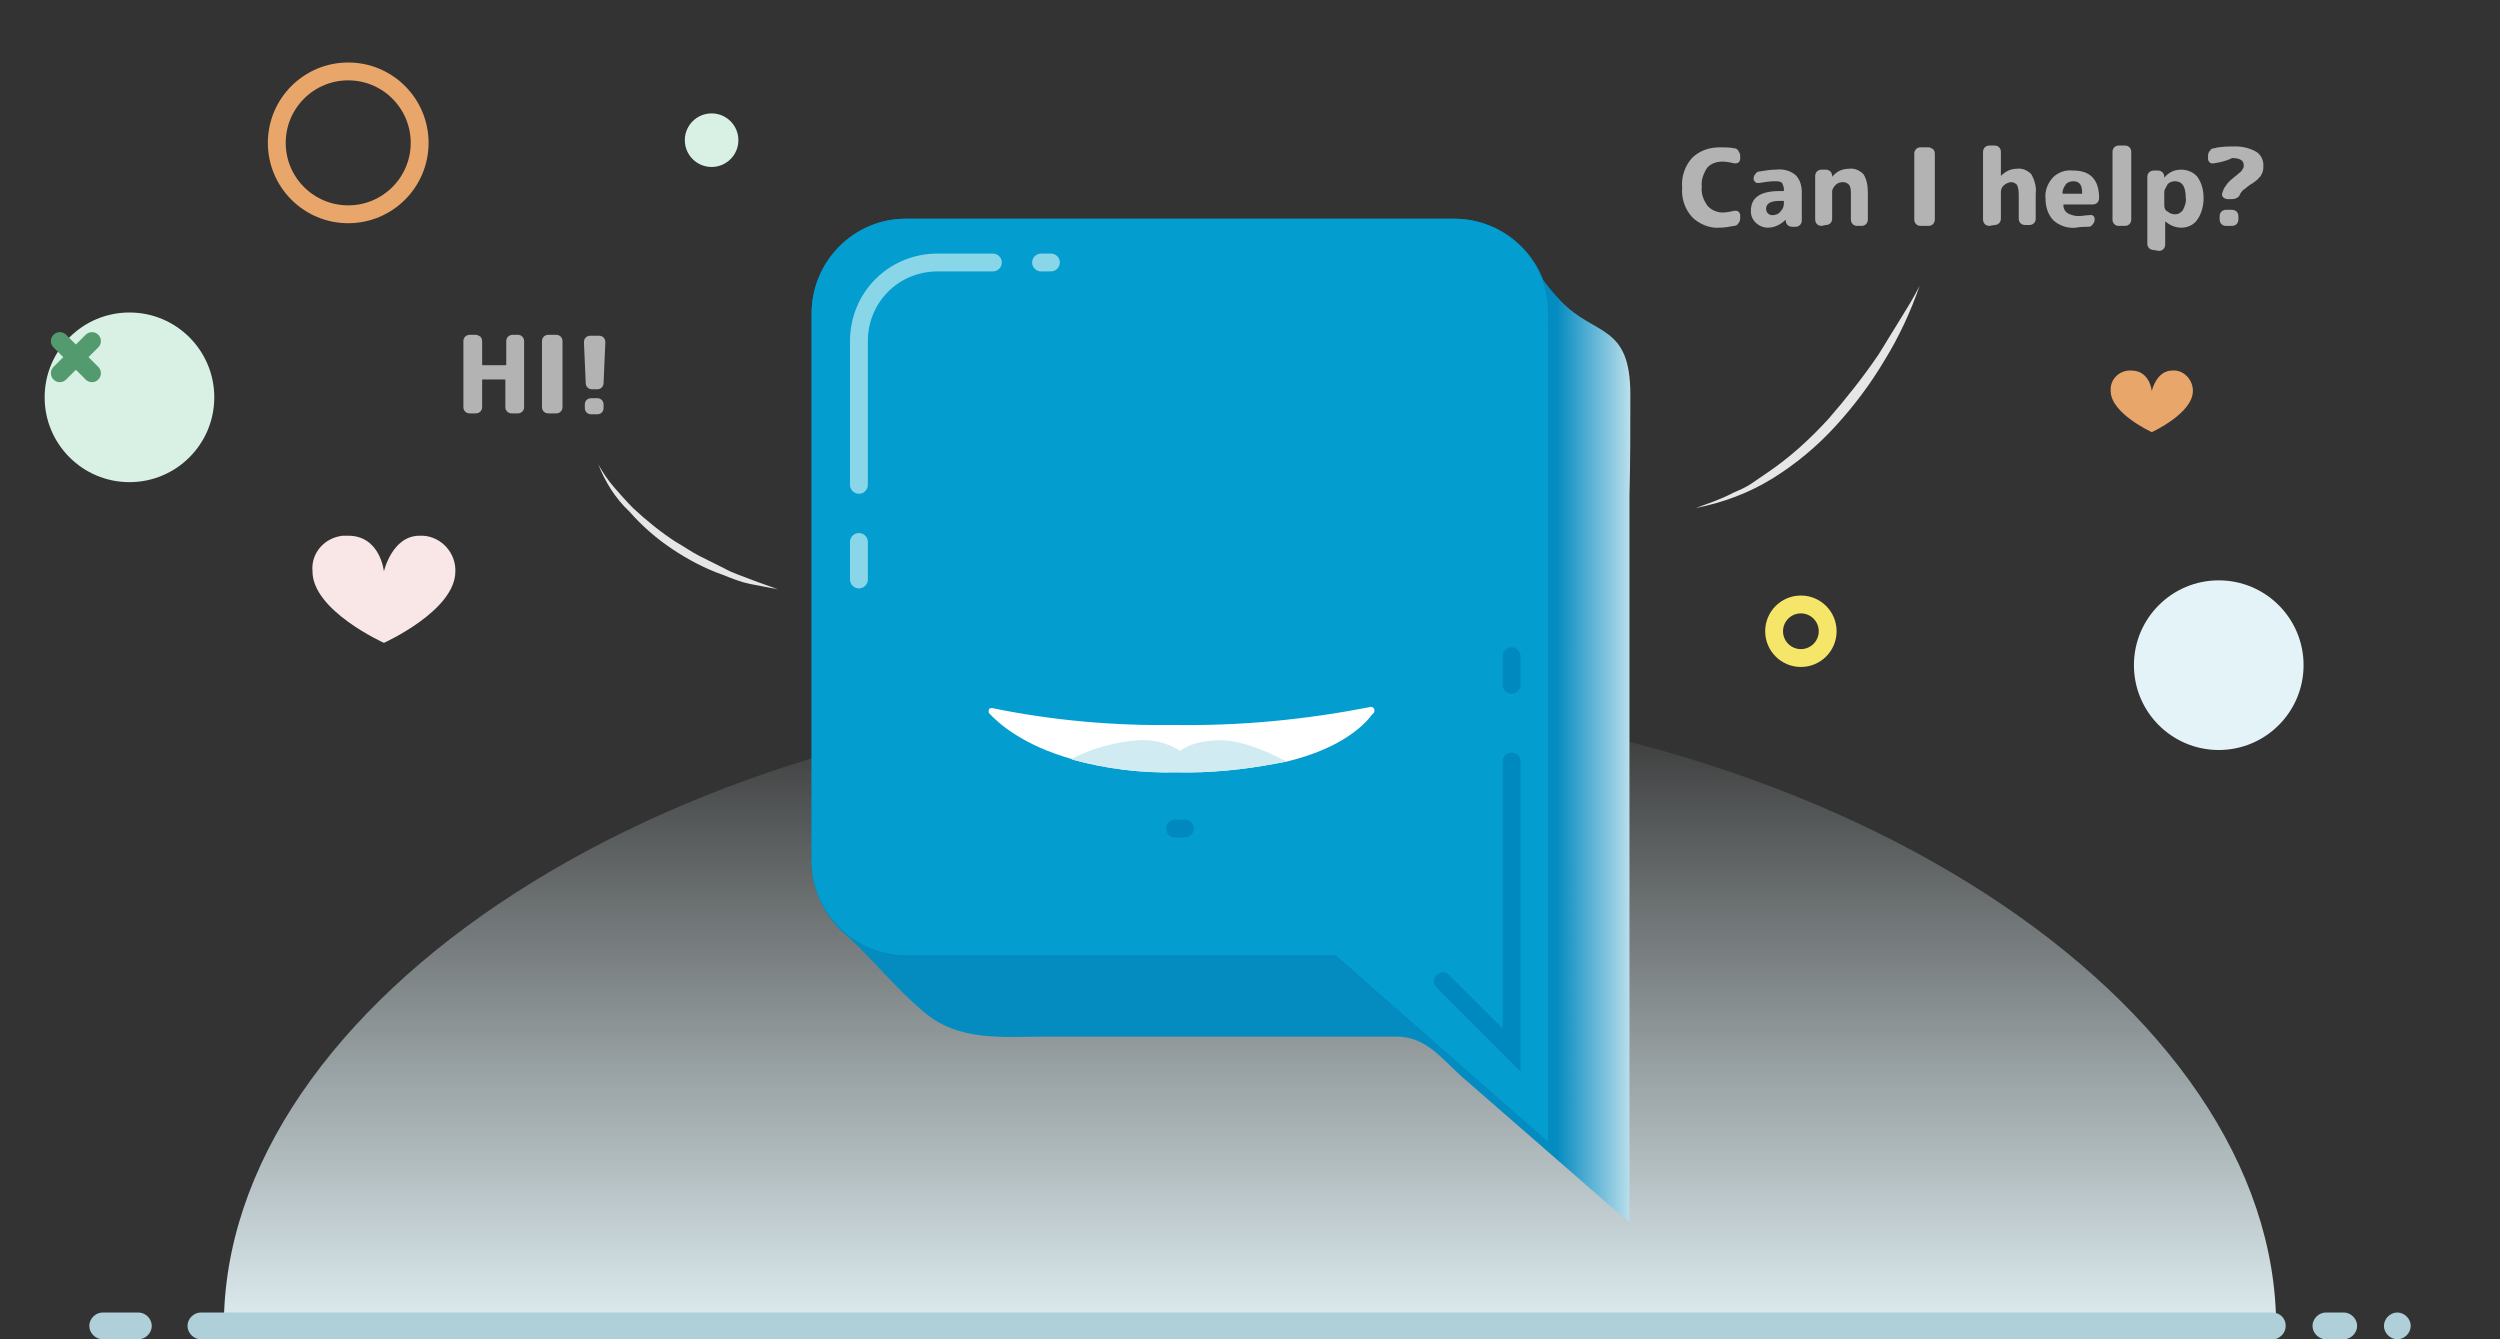
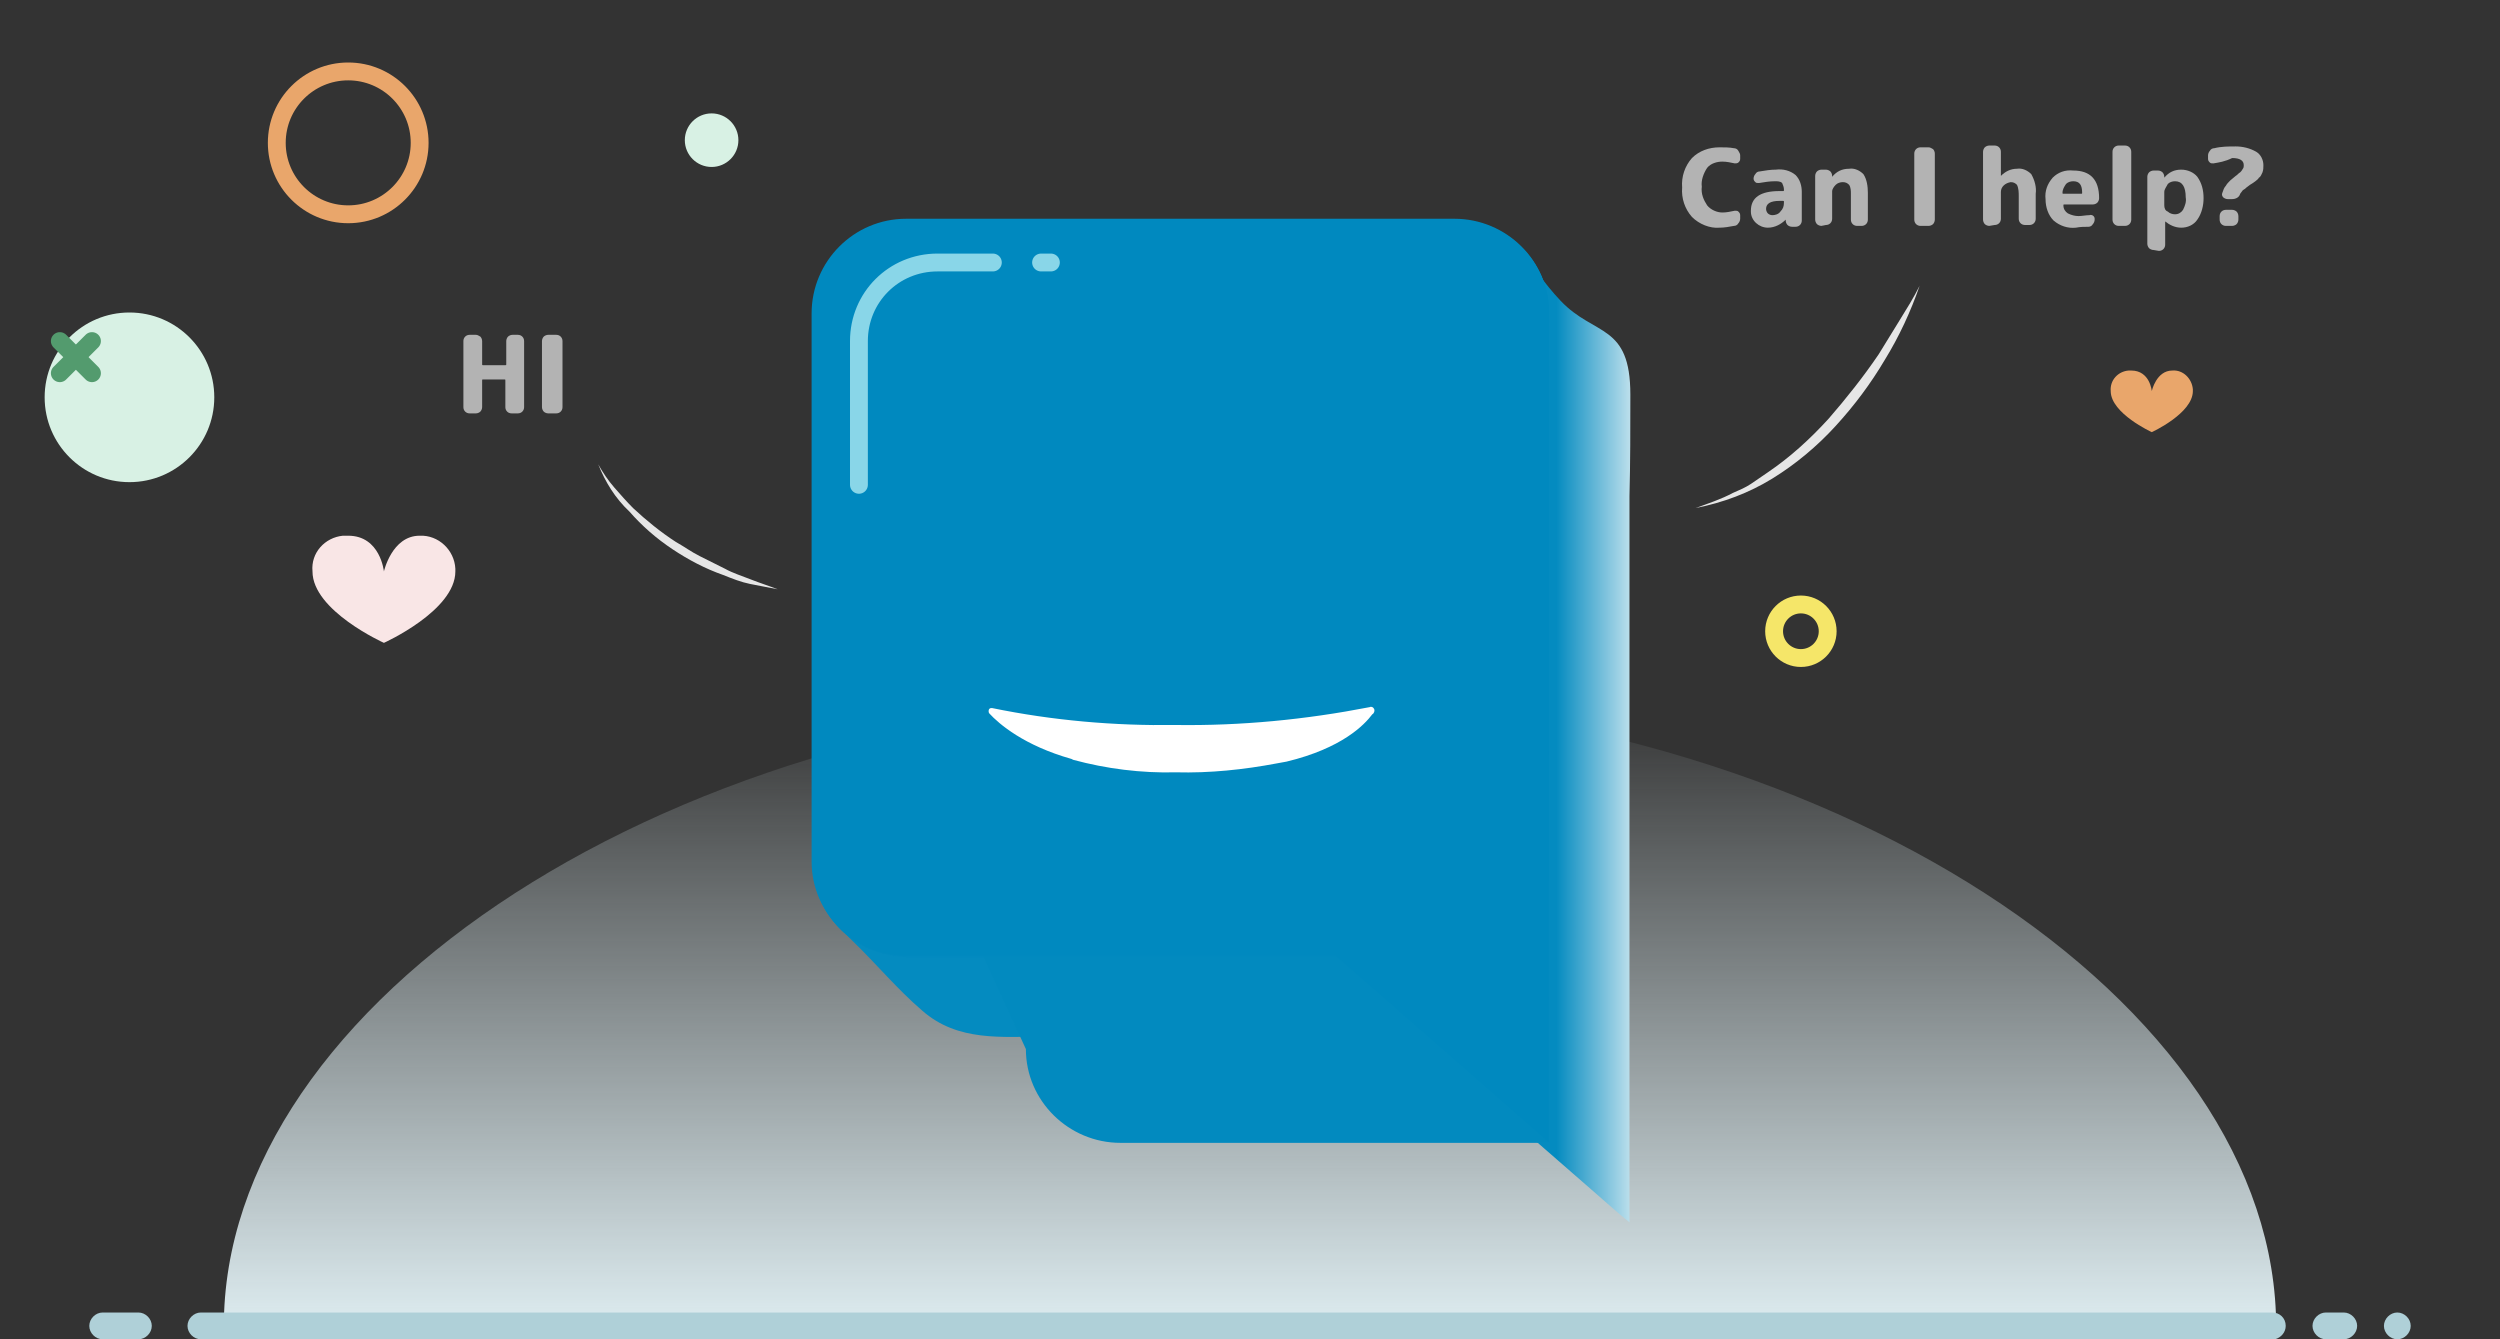
<svg xmlns="http://www.w3.org/2000/svg" version="1.1" id="Layer_1" x="0px" y="0px" viewBox="0 0 280 150" style="enable-background:new 0 0 280 150;" xml:space="preserve">
  <rect x="0" y="0" width="280" height="150" fill="#333333" stroke="none" />
  <style type="text/css">
	.st0{fill:url(#SVGID_1_);}
	.st1{fill:#F9E6E6;}
	.st2{fill:#E9A66B;}
	.st3{fill:none;stroke:#E9A66B;stroke-width:2;stroke-miterlimit:10;}
	.st4{fill:#D8F1E4;}
	.st5{fill:none;stroke:#F5E669;stroke-width:2;stroke-miterlimit:10;}
	.st6{fill:#E3F3F7;}
	.st7{fill:none;stroke:#539B6E;stroke-width:2;stroke-linecap:round;stroke-miterlimit:10;}
	.st8{fill:#B3B3B3;}
	.st9{fill:#E6E6E6;}
	.st10{fill:url(#SVGID_2_);}
	.st11{fill:#038AC0;}
	.st12{fill:#028ABF;}
	.st13{fill:#0189BF;}
	.st14{fill:#0089BF;}
	.st15{fill:#039DD0;}
	.st16{fill:none;stroke:#89D6E8;stroke-width:2;stroke-linecap:round;stroke-miterlimit:10;}
	.st17{fill:none;stroke:#0089BF;stroke-width:2;stroke-linecap:round;stroke-miterlimit:10;}
	.st18{fill:#FFFFFF;}
	.st19{fill:#D1EBF2;}
	.st20{fill:#AFD0D8;}
</style>
  <title>Artboard 10</title>
  <linearGradient id="SVGID_1_" gradientUnits="userSpaceOnUse" x1="140" y1="74.22" x2="140" y2="2.022" gradientTransform="matrix(1 0 0 -1 0 152)">
    <stop offset="0" style="stop-color:#E1F0F4;stop-opacity:0" />
    <stop offset="1" style="stop-color:#E1F0F4" />
  </linearGradient>
  <path class="st0" d="M254.9,148.5c0,0.5,0,1-0.1,1.5c-0.1,0-0.2,0-0.3,0H25.2c-0.1-0.5-0.1-1-0.1-1.5c0-0.5,0-1,0-1.5  c1.4-36.2,52.3-69.2,114.9-69.2s113.5,33,114.9,69.3C254.9,147.5,254.9,148,254.9,148.5z" />
  <path class="st1" d="M51,64c0,4.4-8,8-8,8s-8-3.6-8-8c-0.2-2.1,1.4-3.8,3.4-4c0.2,0,0.4,0,0.6,0c3.6,0,4,4,4,4s0.9-4,4-4  c2.1-0.1,3.9,1.6,4,3.7C51,63.8,51,63.9,51,64z" />
  <path class="st2" d="M245.6,43.8c0,2.5-4.6,4.6-4.6,4.6s-4.6-2.1-4.6-4.6c-0.1-1.2,0.8-2.2,2-2.3c0.1,0,0.2,0,0.3,0  c2.1,0,2.3,2.3,2.3,2.3s0.5-2.3,2.3-2.3c1.2-0.1,2.2,0.9,2.3,2.1C245.6,43.7,245.6,43.8,245.6,43.8z" />
  <circle class="st3" cx="39" cy="16" r="8" />
  <circle class="st4" cx="79.7" cy="15.7" r="3" />
  <circle class="st5" cx="201.7" cy="70.7" r="3" />
-   <circle class="st6" cx="248.5" cy="74.5" r="9.5" />
  <circle class="st4" cx="14.5" cy="44.5" r="9.5" />
  <line class="st7" x1="6.7" y1="38.2" x2="10.3" y2="41.8" />
  <line class="st7" x1="10.3" y1="38.2" x2="6.7" y2="41.8" />
  <path class="st8" d="M52.6,46.3c-0.4,0-0.7-0.3-0.7-0.7v-7.4c0-0.4,0.3-0.7,0.7-0.7l0,0h0.7c0.2,0,0.3,0.1,0.5,0.2  c0.1,0.1,0.2,0.3,0.2,0.5v2.6c0,0.1,0,0.1,0.1,0.1c0,0,0,0,0,0h2.5c0.1,0,0.1,0,0.1-0.1c0,0,0,0,0,0v-2.6c0-0.2,0.1-0.4,0.2-0.5  c0.1-0.1,0.3-0.2,0.5-0.2H58c0.4,0,0.7,0.3,0.7,0.7v7.4c0,0.4-0.3,0.7-0.7,0.7h-0.7c-0.4,0-0.7-0.3-0.7-0.7c0,0,0,0,0,0v-3  c0-0.1,0-0.1-0.1-0.1h-2.4c-0.1,0-0.1,0-0.1,0.1v3c0,0.2-0.1,0.4-0.2,0.5c-0.1,0.1-0.3,0.2-0.5,0.2L52.6,46.3z" />
  <path class="st8" d="M61.4,46.3c-0.2,0-0.4-0.1-0.5-0.2c-0.1-0.1-0.2-0.3-0.2-0.5v-7.4c0-0.2,0.1-0.4,0.2-0.5  c0.1-0.1,0.3-0.2,0.5-0.2h0.9c0.4,0,0.7,0.3,0.7,0.7v7.4c0,0.4-0.3,0.7-0.7,0.7L61.4,46.3z" />
-   <path class="st8" d="M66.3,43.6c-0.2,0-0.4-0.1-0.5-0.2c-0.1-0.1-0.2-0.3-0.2-0.5l-0.2-4.6c0-0.2,0.1-0.4,0.2-0.5  c0.1-0.1,0.3-0.2,0.5-0.2h1c0.2,0,0.4,0.1,0.5,0.2c0.1,0.1,0.2,0.3,0.2,0.5l-0.2,4.6c0,0.2-0.1,0.4-0.2,0.5  c-0.1,0.1-0.3,0.2-0.5,0.2H66.3z M66.9,44.6c0.4,0,0.7,0.3,0.7,0.7v0.4c0,0.4-0.3,0.7-0.7,0.7h-0.7c-0.4,0-0.7-0.3-0.7-0.7v-0.4  c0-0.4,0.3-0.7,0.7-0.7l0,0H66.9z" />
  <path class="st8" d="M192.6,25.5c-1.1,0.1-2.3-0.4-3.1-1.2c-0.8-0.9-1.2-2.1-1.1-3.3c-0.1-1.2,0.3-2.4,1.1-3.3  c0.8-0.8,1.9-1.2,3.1-1.2c0.5,0,1.1,0,1.6,0.1c0.2,0,0.4,0.1,0.5,0.3c0.1,0.2,0.2,0.3,0.2,0.5v0.4c0,0.2-0.1,0.3-0.2,0.4  c-0.1,0.1-0.3,0.1-0.4,0.1c-0.5-0.1-0.9-0.2-1.4-0.2c-0.6,0-1.3,0.2-1.7,0.7c-0.4,0.6-0.7,1.4-0.6,2.1c-0.1,0.8,0.2,1.5,0.6,2.1  c0.4,0.5,1.1,0.8,1.7,0.8c0.5,0,0.9-0.1,1.4-0.2c0.2,0,0.3,0,0.4,0.1c0.1,0.1,0.2,0.2,0.2,0.4v0.4c0,0.2-0.1,0.4-0.2,0.5  c-0.1,0.2-0.3,0.3-0.5,0.3C193.7,25.4,193.1,25.5,192.6,25.5z" />
  <path class="st8" d="M198,25.5c-1,0-1.9-0.8-1.9-1.8c0,0,0-0.1,0-0.1c0-1.5,1.1-2.2,3.2-2.2h0.4c0.1,0,0.1,0,0.1-0.1v-0.1  c0-0.2-0.1-0.5-0.2-0.7c-0.2-0.2-0.5-0.2-0.8-0.2c-0.6,0-1.2,0.1-1.8,0.2c-0.2,0-0.3,0-0.4-0.1c-0.1-0.1-0.2-0.2-0.2-0.4l0,0  c0-0.2,0.1-0.4,0.2-0.5c0.1-0.2,0.3-0.3,0.5-0.3c0.6-0.1,1.2-0.2,1.8-0.2c0.8-0.1,1.6,0.1,2.2,0.6c0.5,0.5,0.7,1.2,0.7,1.9v3.2  c0,0.4-0.3,0.7-0.7,0.7h-0.4c-0.2,0-0.4-0.1-0.5-0.2c-0.1-0.1-0.2-0.3-0.2-0.5v-0.1l0,0l0,0C199.5,25.1,198.8,25.5,198,25.5z   M199.3,22.5c-1,0-1.5,0.3-1.5,0.9c0,0.2,0.1,0.4,0.2,0.5c0.1,0.1,0.3,0.2,0.5,0.2c0.3,0,0.7-0.1,0.9-0.4c0.3-0.3,0.4-0.6,0.4-1  v-0.1c0-0.1,0-0.1-0.1-0.1c0,0,0,0,0,0L199.3,22.5z" />
  <path class="st8" d="M204,25.3c-0.2,0-0.4-0.1-0.5-0.2c-0.1-0.1-0.2-0.3-0.2-0.5v-4.9c0-0.2,0.1-0.4,0.2-0.5  c0.1-0.1,0.3-0.2,0.5-0.2h0.5c0.2,0,0.4,0.1,0.5,0.2c0.1,0.1,0.2,0.3,0.2,0.5v0.1l0,0l0,0c0.5-0.6,1.1-0.9,1.9-0.9  c0.6-0.1,1.2,0.2,1.6,0.6c0.4,0.6,0.5,1.4,0.5,2.1v3c0,0.4-0.3,0.7-0.7,0.7H208c-0.4,0-0.7-0.3-0.7-0.7v-2.9c0-0.3,0-0.7-0.2-1  c-0.2-0.2-0.4-0.3-0.7-0.3c-0.3,0-0.6,0.1-0.8,0.3c-0.2,0.2-0.4,0.5-0.4,0.7v3.1c0,0.4-0.3,0.7-0.7,0.7c0,0,0,0,0,0L204,25.3z" />
  <path class="st8" d="M215.1,25.3c-0.4,0-0.7-0.3-0.7-0.7v-7.4c0-0.4,0.3-0.7,0.7-0.7h0.9c0.2,0,0.3,0.1,0.5,0.2  c0.1,0.1,0.2,0.3,0.2,0.5v7.4c0,0.2-0.1,0.4-0.2,0.5c-0.1,0.1-0.3,0.2-0.5,0.2L215.1,25.3z" />
  <path class="st8" d="M222.8,25.3c-0.2,0-0.4-0.1-0.5-0.2c-0.1-0.1-0.2-0.3-0.2-0.5V17c0-0.2,0.1-0.4,0.2-0.5  c0.1-0.1,0.3-0.2,0.5-0.2h0.6c0.4,0,0.7,0.3,0.7,0.7v2.7l0,0l0,0c0.5-0.5,1.1-0.8,1.8-0.8c0.6-0.1,1.2,0.2,1.6,0.6  c0.4,0.7,0.6,1.5,0.5,2.2v2.8c0,0.4-0.3,0.7-0.7,0.7h-0.5c-0.4,0-0.7-0.3-0.7-0.7v-2.5c0-0.4,0-0.9-0.2-1.3  c-0.2-0.2-0.4-0.3-0.7-0.3c-0.6,0.1-1.1,0.5-1.1,1.1v3c0,0.4-0.3,0.7-0.7,0.7L222.8,25.3z" />
  <path class="st8" d="M232.5,25.5c-0.9,0.1-1.8-0.2-2.5-0.8c-0.6-0.6-0.9-1.5-0.9-2.4c-0.1-0.9,0.2-1.7,0.8-2.4  c0.6-0.6,1.4-0.9,2.3-0.8c1.9,0,2.9,1,2.9,3.1c0,0.2-0.1,0.4-0.2,0.5c-0.1,0.1-0.3,0.2-0.5,0.2h-3.2c-0.1,0-0.1,0-0.1,0.1  c0,0.4,0.2,0.7,0.5,0.9c0.4,0.2,0.8,0.3,1.2,0.3c0.4,0,0.8-0.1,1.2-0.1c0.3-0.1,0.6,0.1,0.6,0.4c0,0,0,0.1,0,0.1l0,0  c0,0.2-0.1,0.4-0.2,0.5c-0.1,0.2-0.3,0.3-0.5,0.3C233.5,25.4,233,25.4,232.5,25.5z M232.2,20.3c-0.3,0-0.6,0.1-0.8,0.3  c-0.2,0.3-0.4,0.6-0.4,1c0,0.1,0,0.1,0.1,0.1h2c0.1,0,0.1,0,0.1-0.1c0,0,0,0,0,0C233.2,20.7,232.9,20.3,232.2,20.3z" />
  <path class="st8" d="M237.3,25.3c-0.4,0-0.7-0.3-0.7-0.7V17c0-0.4,0.3-0.7,0.7-0.7h0.7c0.4,0,0.7,0.3,0.7,0.7v7.6  c0,0.4-0.3,0.7-0.7,0.7L237.3,25.3z" />
  <path class="st8" d="M241.2,28c-0.2,0-0.4-0.1-0.5-0.2c-0.1-0.1-0.2-0.3-0.2-0.5v-7.5c0-0.2,0.1-0.4,0.2-0.5  c0.1-0.1,0.3-0.2,0.5-0.2h0.5c0.2,0,0.4,0.1,0.5,0.2c0.1,0.1,0.2,0.3,0.2,0.5v0.1l0,0l0,0c0.5-0.6,1.1-0.9,1.9-0.9  c0.7,0,1.4,0.3,1.8,0.8c0.5,0.7,0.7,1.5,0.7,2.4c0,0.8-0.2,1.7-0.7,2.4c-0.4,0.6-1.1,0.9-1.8,0.9c-0.7,0-1.3-0.3-1.8-0.7l0,0l0,0  v2.6c0,0.4-0.3,0.7-0.7,0.7L241.2,28z M242.4,21.5V23c0,0.3,0.1,0.6,0.4,0.7c0.2,0.2,0.5,0.3,0.8,0.3c0.4,0,0.7-0.2,0.9-0.5  c0.2-0.4,0.4-0.9,0.3-1.4c0-1.2-0.4-1.8-1.2-1.8c-0.3,0-0.6,0.1-0.8,0.3C242.6,21,242.4,21.2,242.4,21.5L242.4,21.5z" />
  <path class="st8" d="M247.9,18.3c-0.2,0-0.3,0-0.4-0.1c-0.1-0.1-0.2-0.2-0.2-0.4v-0.4c0-0.2,0.1-0.4,0.2-0.5  c0.1-0.2,0.3-0.3,0.5-0.3c0.8-0.2,1.6-0.2,2.4-0.2c0.8,0,1.6,0.2,2.3,0.6c0.5,0.3,0.8,0.9,0.8,1.5c0,0.3,0,0.5-0.1,0.8  c-0.1,0.2-0.2,0.5-0.4,0.6c-0.1,0.2-0.3,0.3-0.4,0.4c-0.1,0.1-0.3,0.2-0.6,0.4l-0.4,0.3c-0.1,0.1-0.2,0.2-0.4,0.3  c-0.1,0.1-0.2,0.3-0.3,0.4c-0.1,0.4-0.5,0.6-0.9,0.6h-0.5c-0.2,0-0.4-0.1-0.5-0.2c-0.1-0.1-0.2-0.3-0.1-0.5c0.1-0.3,0.2-0.6,0.4-0.8  c0.1-0.2,0.3-0.4,0.5-0.6l0.6-0.5c0.2-0.1,0.3-0.3,0.5-0.4c0.1-0.1,0.2-0.2,0.3-0.4c0.1-0.1,0.1-0.3,0.1-0.4c0-0.5-0.4-0.8-1.3-0.8  C249.2,18.1,248.5,18.2,247.9,18.3z M249.3,23.5h0.7c0.2,0,0.4,0.1,0.5,0.2c0.1,0.1,0.2,0.3,0.2,0.5v0.4c0,0.2-0.1,0.4-0.2,0.5  c-0.1,0.1-0.3,0.2-0.5,0.2h-0.7c-0.4,0-0.7-0.3-0.7-0.7v-0.4C248.6,23.8,248.9,23.5,249.3,23.5L249.3,23.5z" />
  <path class="st9" d="M215,32c-1,2.9-2.3,5.7-3.9,8.3c-1.6,2.7-3.4,5.1-5.5,7.4c-2.1,2.3-4.5,4.3-7.1,5.9c-2.6,1.6-5.5,2.7-8.6,3.3  c1.4-0.5,2.9-1,4.2-1.7c0.7-0.3,1.4-0.6,2-1l1.9-1.3c2.5-1.7,4.7-3.7,6.8-6c2-2.3,3.9-4.7,5.6-7.2c0.8-1.3,1.6-2.6,2.4-3.9  S214.3,33.4,215,32z" />
  <path class="st9" d="M67,52c0.5,0.9,1.1,1.8,1.8,2.6c0.7,0.8,1.4,1.6,2.1,2.3c1.5,1.4,3.1,2.7,4.8,3.8c0.9,0.5,1.7,1.1,2.7,1.6  s1.8,0.9,2.8,1.4c0.9,0.5,1.9,0.8,2.9,1.2s2,0.7,3,1.1c-1-0.2-2.1-0.4-3.1-0.6s-2-0.6-3-1c-2-0.7-3.9-1.7-5.7-2.9  c-1.8-1.2-3.4-2.6-4.8-4.2C68.9,55.8,67.8,54,67,52z" />
  <linearGradient id="SVGID_2_" gradientUnits="userSpaceOnUse" x1="174.31" y1="80.892" x2="183.026" y2="80.892">
    <stop offset="0" style="stop-color:#048BC0" />
    <stop offset="0.813" style="stop-color:#A0D2E5" />
    <stop offset="1" style="stop-color:#C6E4EE" />
  </linearGradient>
  <path class="st10" d="M182.6,44.2c0-8-4-6.5-7.8-10.5c-3.8-4-5.2-8.5-11.8-8.8c-5-0.2-10.2,0.1-15.2,0.1  c-10.1,0.1-20.3,0.2-30.4,0.3c-5,0-10.2-0.2-15.2,0.1c-8.5,0.5-10.5,7.4-10.6,14.5c-0.1,10.2-0.2,20.5-0.3,30.7  c-0.1,7-0.1,13.9-0.2,20.9c0,5.5,0.1,9.8,4.4,13.9c2.6,2.5,5,5.4,7.8,7.8c4,3.5,8.9,2.9,13.8,2.9c13.1,0,26.2,0,39.3,0  c3.5,0,5.2,2.7,7.8,4.9c4.7,4.1,9.3,8.1,14,12.2c1.4,1.2,2.8,2.5,4.3,3.7c0,0,0,0,0,0c0-27.1,0-54.2,0-81.3  C182.6,51.8,182.6,48,182.6,44.2z" />
  <path class="st11" d="M173.5,35.1c0,0,0,7.2,0,7.2V128l-23.9-20.8h-48c-5.8,0-10.5-4.7-10.6-10.5l0.2-30.5l0.2-30.5  c0-5.8,4.7-10.5,10.5-10.5l30.5-0.2l30.5-0.2C168.7,24.7,173.4,29.3,173.5,35.1z" />
-   <path class="st12" d="M173.5,35.1c0,0,0,7.2,0,7.2V128l-23.9-20.8h-48c-5.8,0-10.6-4.7-10.6-10.5c0,0,0,0,0,0L91.2,66l0.1-30.5  c0-5.8,4.7-10.5,10.5-10.5l30.6-0.1l30.6-0.1C168.8,24.7,173.5,29.3,173.5,35.1z" />
+   <path class="st12" d="M173.5,35.1c0,0,0,7.2,0,7.2V128h-48c-5.8,0-10.6-4.7-10.6-10.5c0,0,0,0,0,0L91.2,66l0.1-30.5  c0-5.8,4.7-10.5,10.5-10.5l30.6-0.1l30.6-0.1C168.8,24.7,173.5,29.3,173.5,35.1z" />
  <path class="st13" d="M173.5,35.1c0,0,0,7.2,0,7.2v85.6l-23.9-20.8h-48.1c-5.8,0-10.5-4.7-10.5-10.6l0.1-30.6l0.1-30.6  c0-5.8,4.7-10.5,10.6-10.5l30.6-0.1l30.6-0.1C168.7,24.6,173.5,29.3,173.5,35.1z" />
  <path class="st14" d="M173.4,127.9L149.6,107h-48.1c-5.8,0-10.6-4.7-10.6-10.5V35.1c0-5.8,4.7-10.6,10.6-10.6c0,0,0,0,0,0h61.4  c5.8,0,10.6,4.7,10.6,10.5c0,0,0,0,0,0L173.4,127.9L173.4,127.9z" />
-   <path class="st15" d="M173.4,35.1v92.8L149.6,107h-48.1c-5.8,0-10.5-4.7-10.6-10.5V35.1c0-5.8,4.7-10.6,10.5-10.6c0,0,0,0,0,0h61.4  C168.7,24.5,173.4,29.2,173.4,35.1C173.4,35.1,173.4,35.1,173.4,35.1z" />
  <path class="st16" d="M96.2,54.3V38.2c0-4.9,3.9-8.8,8.8-8.8c0,0,0,0,0,0h6.2" />
-   <line class="st16" x1="96.2" y1="64.9" x2="96.2" y2="60.7" />
  <line class="st16" x1="116.6" y1="29.4" x2="117.7" y2="29.4" />
  <line class="st17" x1="132.7" y1="92.8" x2="131.6" y2="92.8" />
  <polyline class="st17" points="169.3,85.3 169.3,117.6 161.6,109.9 " />
  <line class="st17" x1="169.3" y1="73.5" x2="169.3" y2="76.7" />
  <path class="st18" d="M153.7,80c-0.9,1.2-3.4,3.8-9.6,5.3l-1.1,0.2H143c-3.7,0.7-7.5,1.1-11.3,1c-3.9,0.1-7.8-0.4-11.5-1.4l0,0  l-0.2-0.1c-5.3-1.5-8.1-3.9-9.2-5.1c-0.1-0.1-0.1-0.4,0-0.5c0.1-0.1,0.2-0.1,0.3-0.1c6.8,1.4,13.7,2,20.6,1.9  c7.3,0.1,14.5-0.6,21.7-2c0.2-0.1,0.4,0,0.5,0.2S153.9,79.9,153.7,80L153.7,80z" />
-   <path class="st19" d="M144.1,85.3l-1.1,0.2H143c-3.7,0.7-7.5,1.1-11.3,1c-3.9,0.1-7.8-0.4-11.5-1.4l0,0l-0.2-0.1  c2.3-1.2,4.9-1.9,7.5-2.1c1.6-0.1,3.3,0.3,4.7,1.2c0,0,1.2-1.2,4.7-1.2C139.6,83,142.8,84.6,144.1,85.3z" />
  <path class="st20" d="M11.5,147h4c0.8,0,1.5,0.7,1.5,1.5l0,0c0,0.8-0.7,1.5-1.5,1.5h-4c-0.8,0-1.5-0.7-1.5-1.5l0,0  C10,147.7,10.7,147,11.5,147z" />
  <path class="st20" d="M260.5,147h2c0.8,0,1.5,0.7,1.5,1.5l0,0c0,0.8-0.7,1.5-1.5,1.5h-2c-0.8,0-1.5-0.7-1.5-1.5l0,0  C259,147.7,259.7,147,260.5,147z" />
  <path class="st20" d="M268.5,147L268.5,147c0.8,0,1.5,0.7,1.5,1.5l0,0c0,0.8-0.7,1.5-1.5,1.5l0,0c-0.8,0-1.5-0.7-1.5-1.5l0,0  C267,147.7,267.7,147,268.5,147z" />
  <path class="st20" d="M256,148.5c0,0.7-0.5,1.3-1.2,1.5c-0.1,0-0.2,0-0.3,0h-232c-0.8,0-1.5-0.7-1.5-1.5s0.7-1.5,1.5-1.5h232  C255.3,147,256,147.6,256,148.5L256,148.5z" />
</svg>